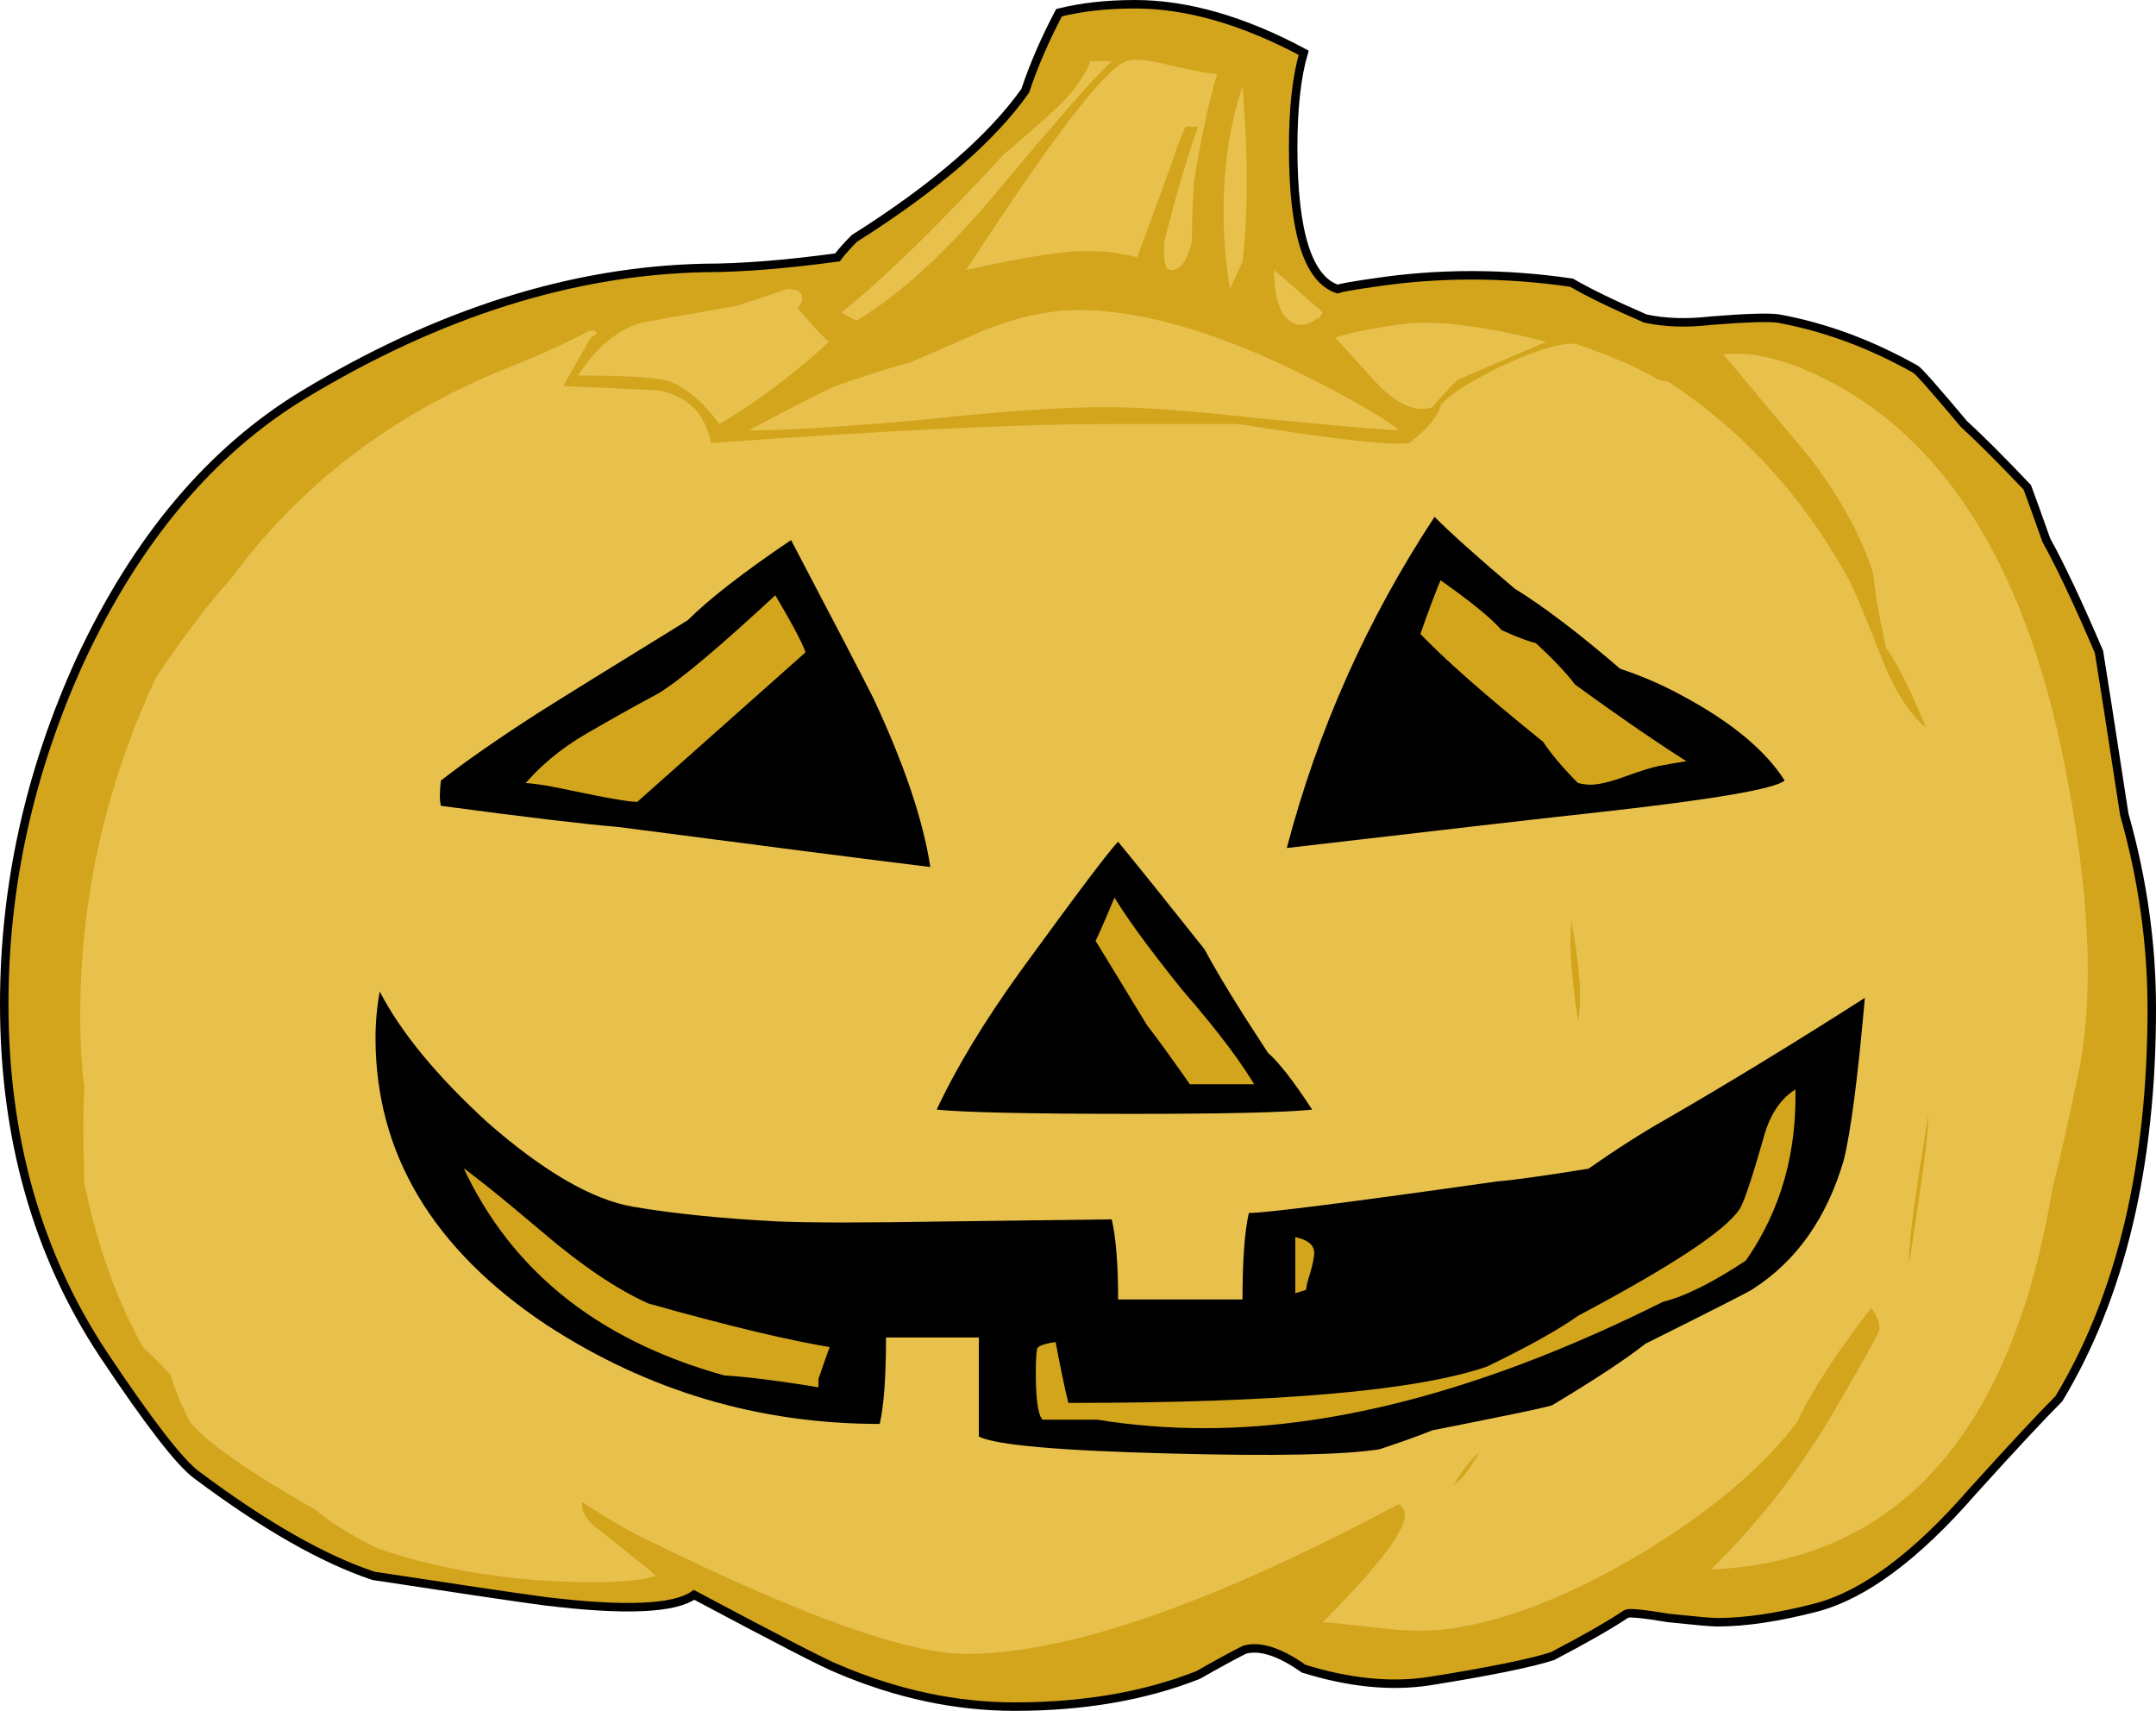
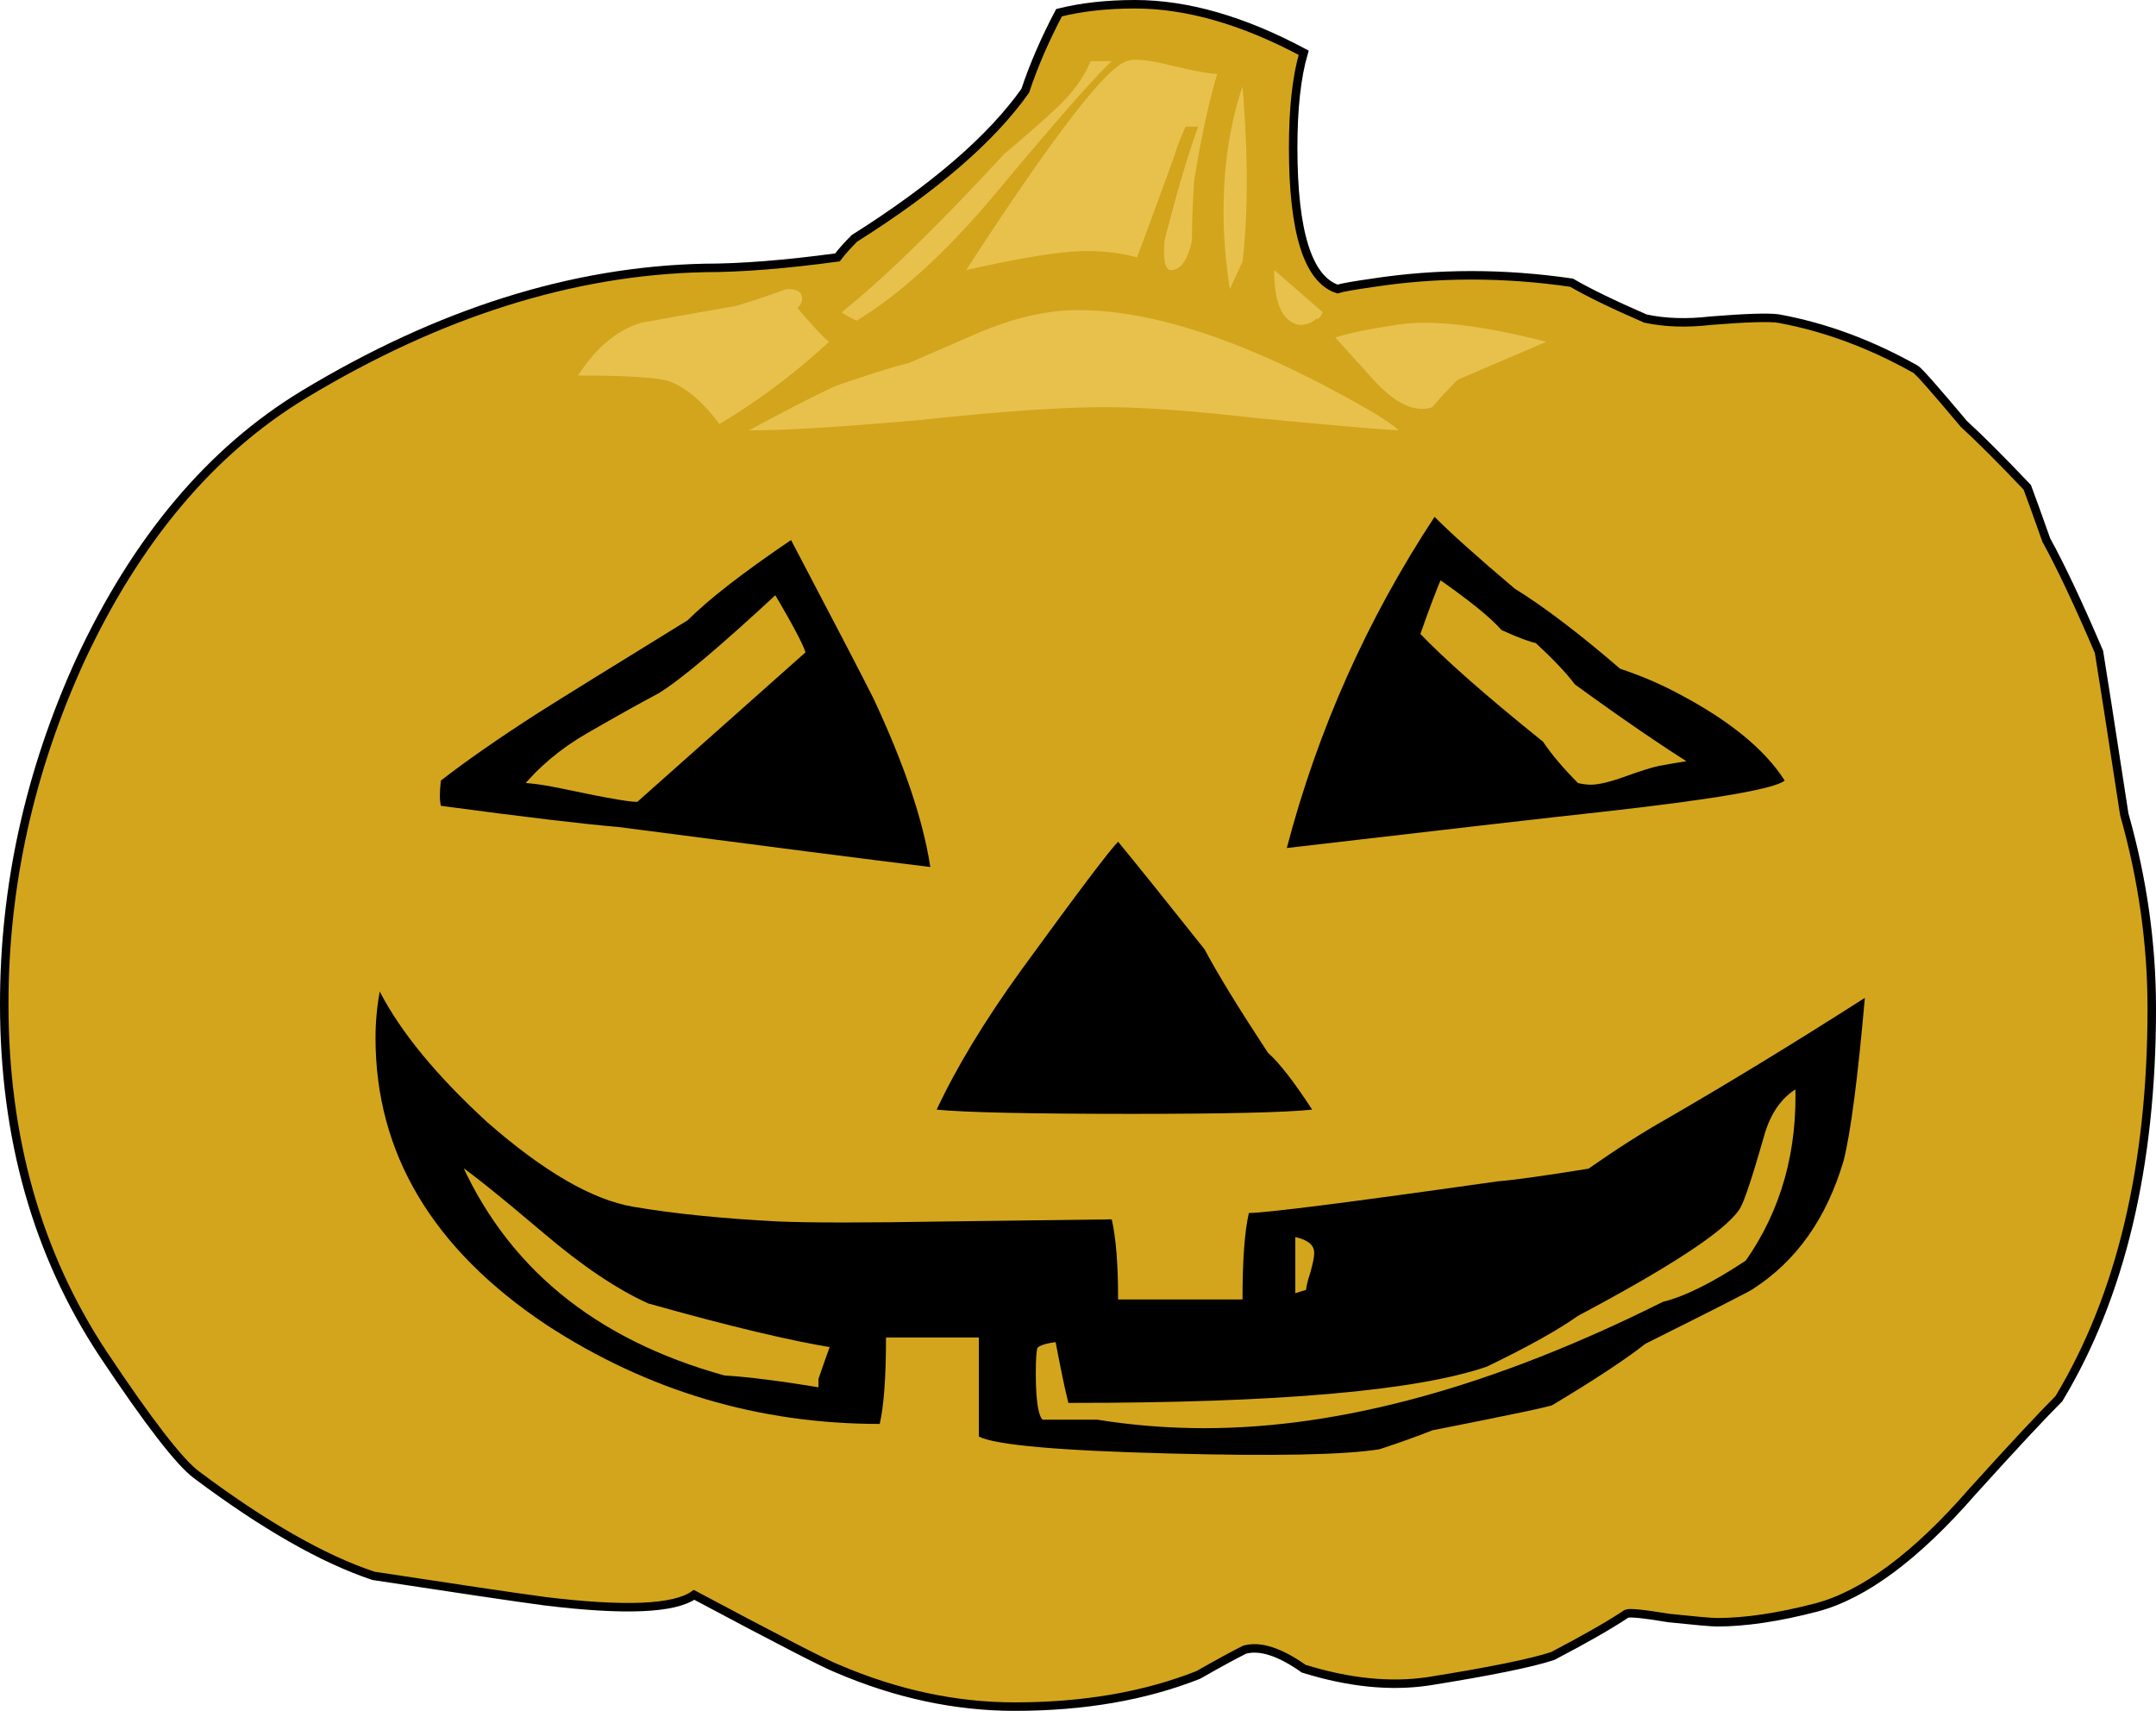
<svg xmlns="http://www.w3.org/2000/svg" viewBox="0 0 254.07 201.61" version="1.0">
  <path d="M133.741.5c6.14 0 12.77 1.906 19.89 5.717-.83 2.818-1.24 6.547-1.24 11.187 0 9.944 1.74 15.496 5.22 16.656.5-.166 1.91-.414 4.23-.746 7.62-1.16 15.41-1.16 23.36 0 1.99 1.16 4.89 2.57 8.7 4.226 2.32.497 4.89.58 7.71.25 4.14-.333 6.8-.415 7.96-.25 5.46.995 10.85 2.983 16.15 5.966.34.166 2.24 2.321 5.72 6.464 1.82 1.657 4.31 4.143 7.46 7.458.5 1.326 1.24 3.397 2.24 6.214 1.65 2.984 3.73 7.375 6.21 13.176.33 1.99 1.33 8.37 2.98 19.144 2.16 7.62 3.24 15.24 3.24 22.87 0 18.56-3.65 33.89-10.94 45.99-1.99 1.99-5.39 5.63-10.19 10.94-6.63 7.62-12.77 12.18-18.4 13.67-4.47 1.16-8.37 1.74-11.68 1.74-.67 0-2.57-.17-5.72-.5-2.98-.5-4.64-.66-4.97-.5-1.99 1.33-4.89 2.99-8.7 4.98-2.49.82-7.38 1.82-14.67 2.98-4.48.66-9.36.16-14.67-1.49-2.82-1.99-5.14-2.74-6.96-2.24-1.32.66-3.15 1.66-5.47 2.98-6.3 2.49-13.5 3.73-21.62 3.73-6.97 0-13.93-1.49-20.89-4.47-1.32-.5-6.96-3.4-16.901-8.7-2.32 1.65-8.204 1.9-17.65.74-3.646-.49-10.358-1.49-20.136-2.98-5.966-1.99-12.927-5.97-20.882-11.93-1.989-1.49-5.635-6.22-10.938-14.17C4.395 147.832.5 134.082.5 118.332c0-13.92 2.983-27.427 8.949-40.52C16.079 63.56 24.862 53.12 35.8 46.49c15.91-9.612 31.654-14.583 47.233-14.915 4.309 0 9.528-.414 15.658-1.243.5-.663 1.16-1.409 1.99-2.237 9.45-5.966 16.16-11.767 20.14-17.402.99-2.983 2.32-6.049 3.98-9.198 2.65-.662 5.63-.994 8.94-.994" stroke="#000" fill="#d3a51d" />
  <path d="M128.521 7.212c-.82 1.99-2.23 3.895-4.22 5.717a166.792 166.792 0 01-5.97 5.221c-7.79 8.452-14.17 14.667-19.14 18.644.17.166.75.498 1.74.995 4.97-2.983 10.28-7.789 15.91-14.419 7.46-8.949 12.18-14.335 14.17-16.158h-2.49M132.751 7.212c-2.49.83-8.78 9.032-18.89 24.61 6.63-1.49 11.35-2.237 14.17-2.237 2.15 0 4.14.25 5.96.746 1-2.652 2.49-6.712 4.48-12.18.16-.664.58-1.74 1.24-3.233h1.49c-1.16 3.15-2.48 7.624-3.97 13.424-.17 2.321.08 3.481.74 3.48 1.16.001 1.99-1.159 2.49-3.48 0-1.823.08-4.143.25-6.96.82-5.138 1.74-9.364 2.73-12.679-.83.001-2.65-.33-5.47-.994-2.65-.663-4.39-.828-5.22-.497M146.421 10.195c-1.49 4.475-2.23 9.364-2.23 14.667 0 2.983.24 6.05.74 9.198l1.49-3.232c.33-2.817.5-5.966.5-9.446 0-3.48-.17-7.209-.5-11.187M150.151 31.822c0 3.978 1 6.133 2.99 6.464.82 0 1.49-.249 1.98-.746.17.166.42-.083.75-.746-1.33-1.16-3.23-2.817-5.72-4.972M92.731 34.06a128.67 128.67 0 01-5.969 1.99c-3.812.662-7.541 1.325-11.187 1.987-2.817.83-5.303 2.901-7.458 6.215 5.966 0 9.613.25 10.938.746 1.989.83 3.895 2.486 5.718 4.972 4.475-2.652 8.788-5.883 12.928-9.695-.5-.332-1.74-1.657-3.73-3.978.5-.497.66-.994.5-1.49-.17-.498-.75-.747-1.74-.747M114.601 39.53l-7.45 3.231c-1.99.497-4.89 1.408-8.71 2.734-2.48 1.16-5.88 2.901-10.188 5.221 4.308 0 11.108-.415 20.388-1.243 9.28-.995 16.49-1.492 21.62-1.492 4.31 0 10.11.415 17.41 1.243 8.61.83 14.33 1.326 17.15 1.492-.5-.497-1.58-1.243-3.23-2.238-13.76-7.955-25.28-11.932-34.56-11.932-3.81 0-7.95.994-12.43 2.983M164.571 38.286c-3.31.497-5.72.994-7.21 1.491l4.72 5.221c2.49 2.652 4.73 3.646 6.72 2.983.66-.828 1.65-1.906 2.98-3.232l10.44-4.474c-7.79-1.989-13.67-2.652-17.65-1.989" fill="#e8c14d" />
-   <path d="M69.36 39.032c-2.817 1.491-6.132 2.983-9.943 4.474-13.424 5.47-24.197 13.756-32.318 24.86-2.32 2.486-5.22 6.297-8.7 11.435-5.967 12.761-8.95 26.101-8.95 40.021 0 2.99.166 5.8.498 8.45-.166 2.49-.166 6.22 0 11.19 1.491 7.29 3.811 13.76 6.96 19.39.829.66 1.906 1.74 3.232 3.23.331 1.33 1.077 3.15 2.237 5.47 1.823 2.32 6.795 5.8 14.916 10.44 1.491 1.33 3.894 2.82 7.209 4.48 7.789 2.65 16.324 3.98 25.605 3.98 3.149 0 5.552-.25 7.209-.75-.331-.33-2.9-2.4-7.706-6.22-.829-.99-1.16-1.82-.994-2.48 2.983 1.99 5.717 3.56 8.203 4.72 17.903 8.79 30.243 13.18 37.043 13.18 11.93 0 28.92-5.89 50.96-17.65.5.33.74.74.74 1.24 0 1.99-3.23 6.22-9.69 12.68.66 0 3.07.25 7.21.74 2.98.34 5.63.34 7.95 0 6.63-.99 14.01-3.89 22.13-8.7 8.28-4.97 14.5-10.19 18.64-15.66 1.49-3.31 4.39-7.79 8.7-13.42.67.83 1 1.66 1 2.48 0 .34-1.74 3.48-5.22 9.45-4.15 7.13-9.03 13.42-14.67 18.89 22.04-.99 35.47-15.99 40.27-44.99.83-3.15 1.91-7.96 3.23-14.42 1.66-8.95 1.08-20.63-1.74-35.052-4.8-24.693-15.08-40.354-30.82-46.984-3.65-1.49-6.8-2.07-9.45-1.74 3.32 3.978 6.71 8.038 10.19 12.181 3.65 4.807 6.14 9.364 7.46 13.673.17 1.99.67 4.89 1.49 8.701 1.33 1.823 2.9 4.972 4.73 9.446-1.99-1.657-3.73-4.392-5.22-8.203-2.16-5.469-3.48-8.618-3.98-9.447-5.3-9.612-12.35-17.318-21.13-23.119l-1.24-.249c-2.16-1.325-5.39-2.734-9.7-4.226-1.66-.165-4.47.663-8.45 2.486-3.81 1.823-6.3 3.398-7.46 4.723-.33 1.326-1.57 2.818-3.73 4.475-1.99.332-8.7-.414-20.13-2.237h-15.42c-10.27 0-25.85.746-46.732 2.237-.663-3.48-2.735-5.552-6.215-6.215l-11.187-.497c.663-1.16 1.74-3.066 3.232-5.718.331-.165.58-.33.746-.497-.166-.33-.498-.414-.995-.248" fill="#e8c14d" />
  <path d="M169.051 60.908c1.98 1.99 5.13 4.806 9.44 8.452 3.48 2.155 7.62 5.303 12.43 9.447 2.49.828 4.81 1.823 6.96 2.983 5.97 3.15 10.11 6.546 12.43 10.192-1.16.99-8.45 2.24-21.87 3.73-4.65.5-16.91 1.9-36.8 4.22 3.65-13.916 9.45-26.926 17.41-39.024M93.221 63.642c5.31 10.11 8.54 16.325 9.7 18.645 3.65 7.79 5.88 14.415 6.71 19.885-6.79-.83-19.06-2.4-36.79-4.72-3.978-.33-10.939-1.16-20.882-2.49-.166-.66-.166-1.65 0-2.98 2.983-2.32 6.795-4.972 11.435-7.955 3.149-1.989 9.032-5.635 17.65-10.938 2.486-2.486 6.546-5.635 12.177-9.447" />
  <path d="M169.541 67.62c-.66 1.492-1.57 3.895-2.73 7.21 2.98 3.148 7.87 7.457 14.66 12.926 1 1.492 2.41 3.15 4.23 4.976.66.16 1.24.24 1.74.24 1 0 2.4-.33 4.23-.99 1.82-.66 3.15-1.077 3.97-1.243.83-.166 2.32-.414 4.48-.746-3.98-2.486-8.7-5.717-14.17-9.695-1-1.326-2.57-2.983-4.72-4.972-.83-.165-2.16-.663-3.98-1.49-1.33-1.493-3.9-3.564-7.71-6.216M91.481 69.36c-6.957 6.464-11.68 10.441-14.166 11.932-2.486 1.326-5.303 2.901-8.452 4.724s-5.8 4.06-7.955 6.716c1.326 0 3.149.24 5.469.74 5.469 1.16 8.452 1.66 8.95 1.49l20.134-17.896c0-.662-1.32-3.23-3.98-7.706" stroke="#000" fill="#d3a51d" />
  <path d="M131.761 99.192c2.32 2.82 5.71 7.04 10.19 12.68 1.49 2.81 3.98 6.88 7.46 12.18 1.32 1.16 3.06 3.4 5.22 6.71-3.15.33-10.2.5-21.13.5-12.1 0-19.81-.17-23.12-.5 2.32-4.97 5.63-10.44 9.94-16.41 6.63-9.11 10.44-14.17 11.44-15.16" />
-   <path d="M131.261 104.662c-1.66 3.98-2.57 6.05-2.74 6.21 1.33 2.16 3.4 5.56 6.22 10.2 1.16 1.49 2.9 3.89 5.22 7.2h8.7c-1.66-2.98-4.64-6.96-8.95-11.93-4.14-5.14-6.96-9.03-8.45-11.68" stroke="#000" fill="#d3a51d" />
-   <path d="M185.201 108.642c1 5.46 1.25 9.36.75 11.68-.83-5.64-1.08-9.53-.75-11.68" fill="#d3a51d" />
  <path d="M44.75 116.842c2.485 4.81 6.712 9.94 12.678 15.41 6.629 5.8 12.347 9.12 17.153 9.95 4.806.82 10.523 1.4 17.15 1.74 3.81.16 10.36.16 19.64 0l19.64-.25c.5 2.15.75 5.3.75 9.44h14.66c0-4.64.25-8.03.75-10.19 1.99 0 11.77-1.24 29.33-3.73 1.99-.16 5.55-.66 10.69-1.49 3.32-2.32 6.3-4.22 8.95-5.72 7.46-4.31 15.33-9.11 23.62-14.41-.83 9.44-1.66 15.82-2.49 19.14-1.99 6.79-5.55 11.85-10.69 15.16-.16.17-4.39 2.32-12.68 6.46-2.32 1.83-5.96 4.23-10.93 7.21-.17.17-4.89 1.16-14.17 2.99-1.66.66-3.73 1.41-6.22 2.23-4.14.67-12.43.83-24.86.5-12.92-.33-20.38-.99-22.37-1.99v-11.68h-10.94c0 4.64-.25 8.04-.74 10.19-14.258 0-27.35-3.89-39.283-11.68-13.424-8.95-20.136-20.22-20.136-33.81 0-1.82.166-3.65.498-5.47" />
  <path d="M212.051 127.532c-2.32 1.16-3.89 3.31-4.72 6.46-1.33 4.64-2.24 7.38-2.74 8.21-1.65 2.48-7.95 6.62-18.89 12.43-2.32 1.65-5.88 3.64-10.69 5.96-8.29 2.82-24.53 4.23-48.72 4.23-.33-1.33-.83-3.73-1.49-7.21-1.66.16-2.66.5-2.99.99-.16.33-.25 1.41-.25 3.23 0 3.82.42 5.81 1.25 5.97h6.46c4.14.66 8.37 1 12.68 1 16.24 0 34.3-4.98 54.19-14.92 2.65-.66 5.97-2.32 9.95-4.97 4.3-6.13 6.29-13.26 5.96-21.38" stroke="#000" fill="#d3a51d" />
  <path d="M227.221 131.512c.16.99-.58 6.79-2.24 17.4-.17-1.66.58-7.46 2.24-17.4" fill="#d3a51d" />
  <path d="M53.45 136.232c5.635 13.26 16.242 22.04 31.82 26.35 2.818.17 6.711.66 11.681 1.49v-1.49c.33-.99.83-2.4 1.49-4.23-5.13-.82-12.425-2.56-21.872-5.22-3.646-1.65-7.706-4.39-12.181-8.2-5.469-4.64-9.115-7.54-10.938-8.7M152.141 145.182v7.95c.33-.16 1.08-.41 2.24-.74 0-.5.16-1.24.5-2.24.33-1.16.49-1.99.49-2.49 0-1.32-1.07-2.15-3.23-2.48" stroke="#000" fill="#d3a51d" />
  <path d="M174.271 171.282c-1.16 1.99-2.16 3.23-2.99 3.73 1.33-2.15 2.32-3.4 2.99-3.73" fill="#d3a51d" />
</svg>